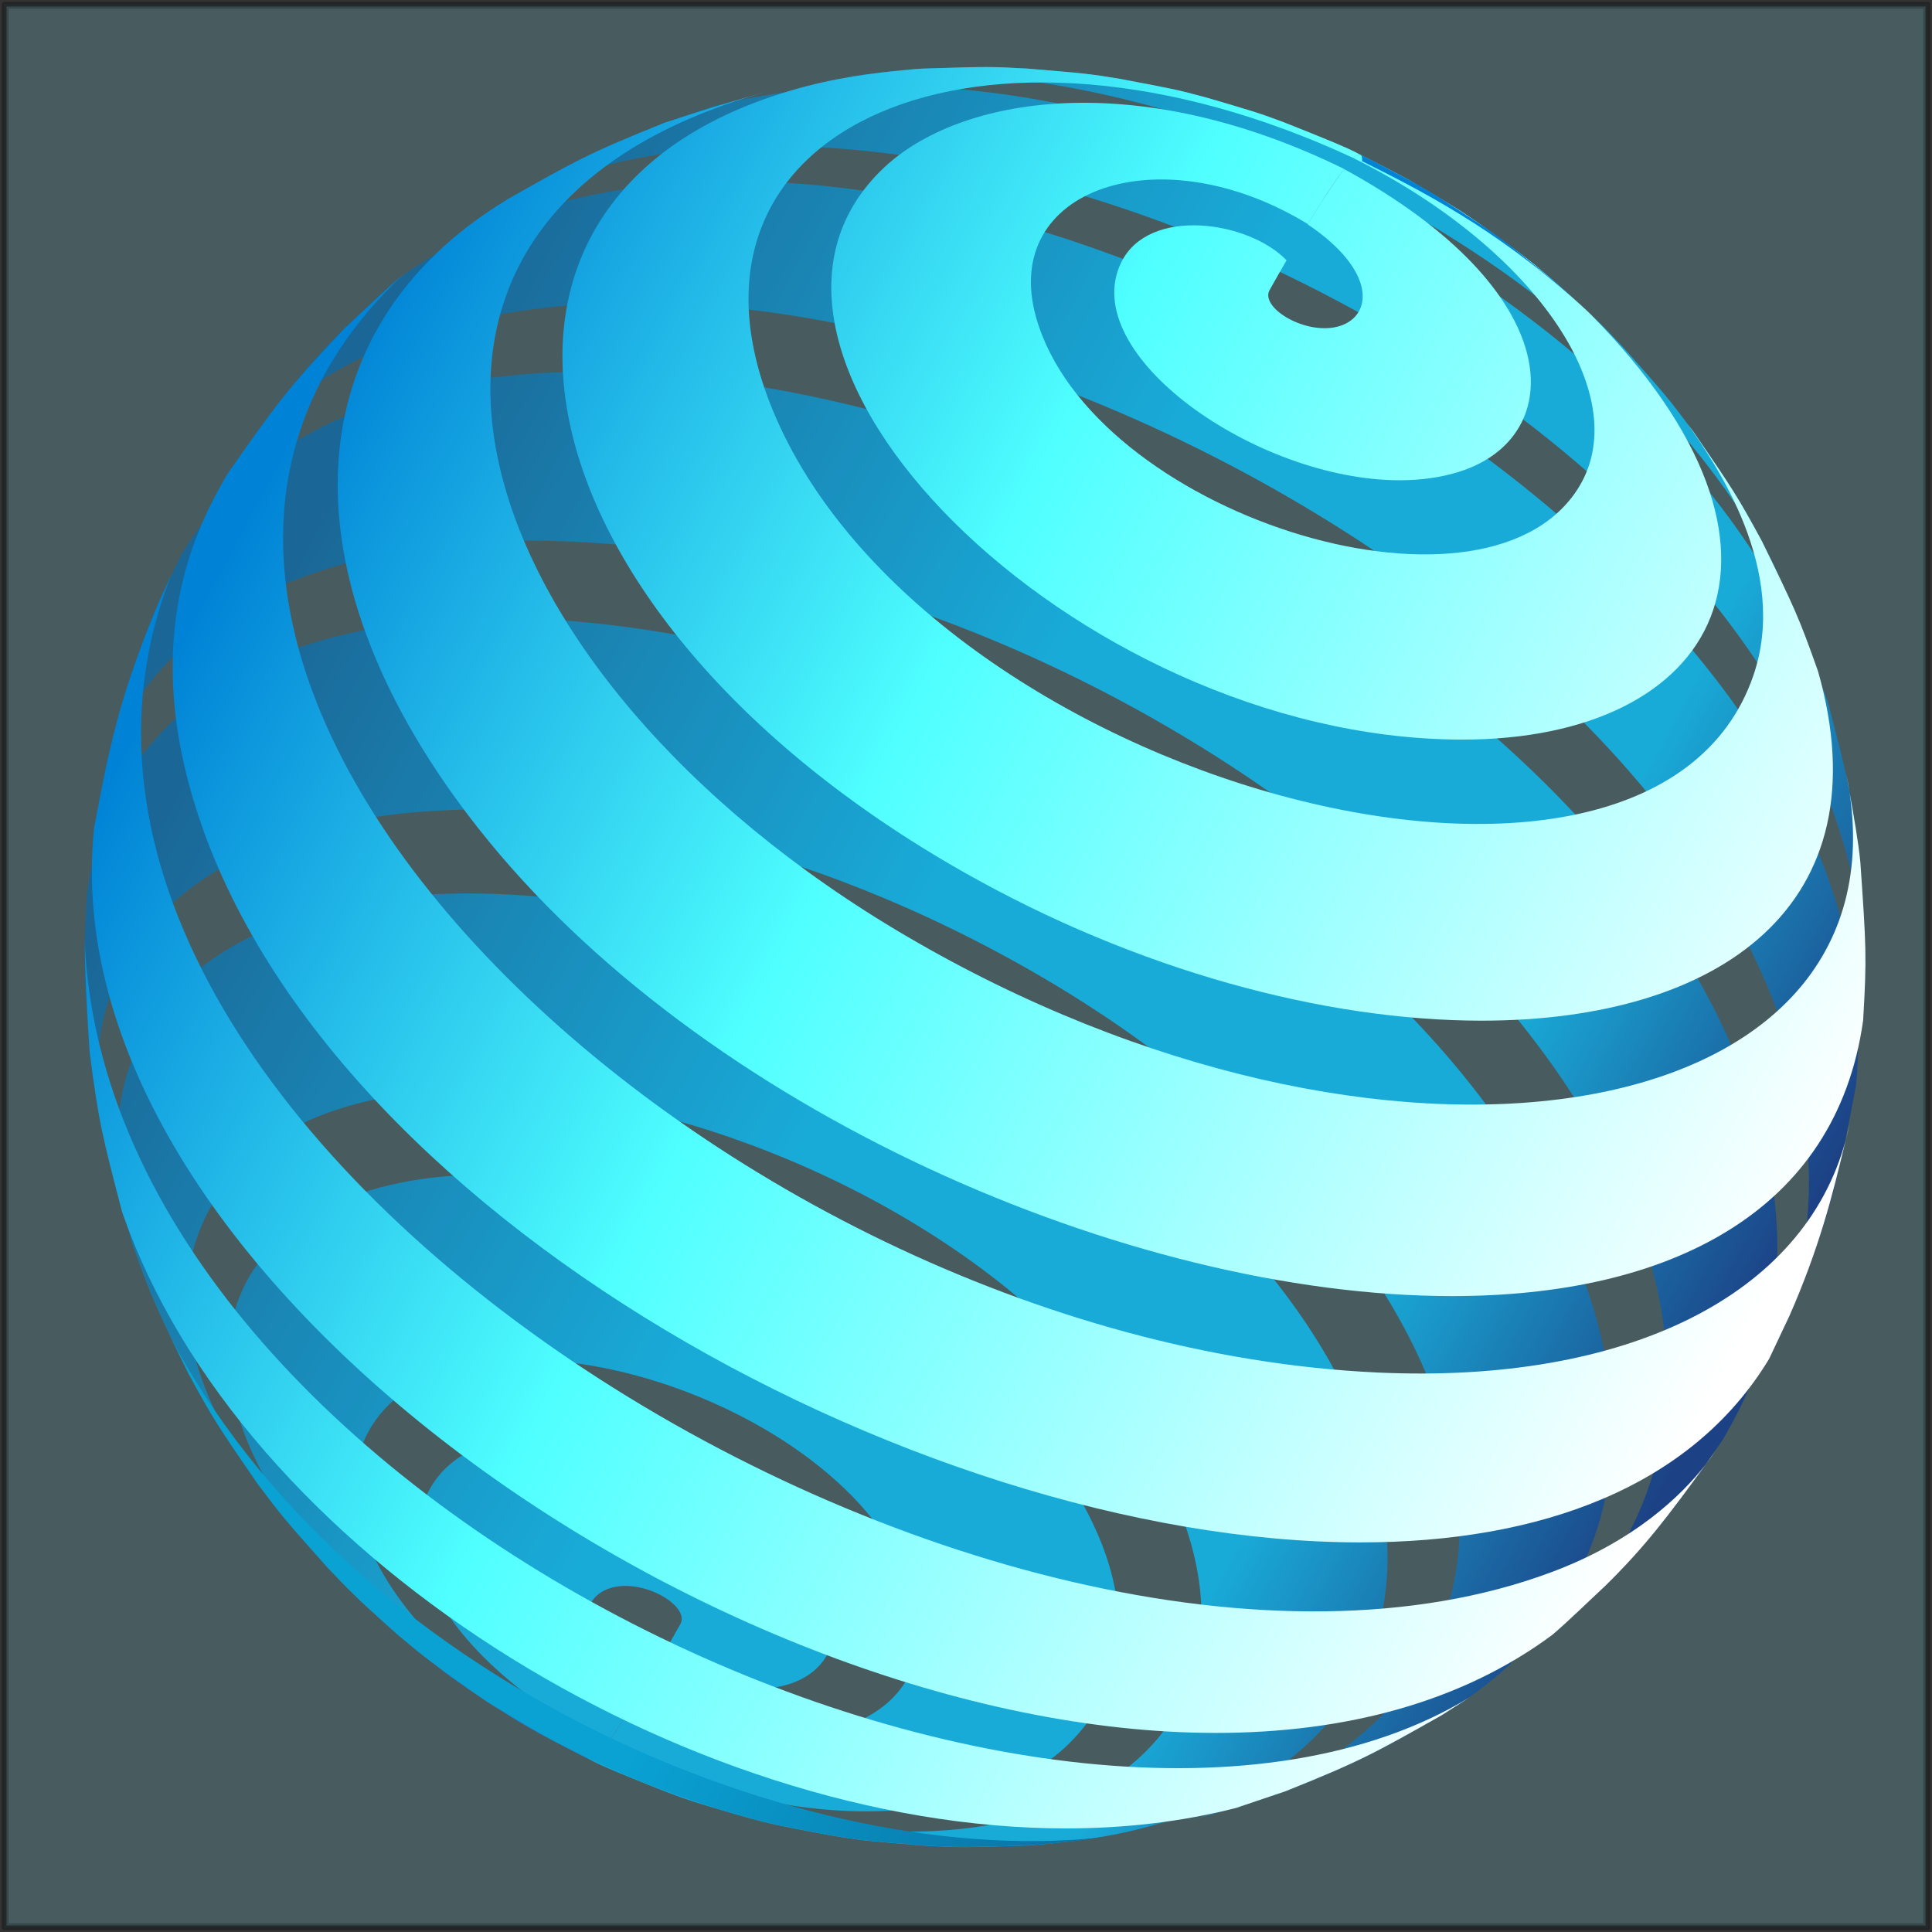
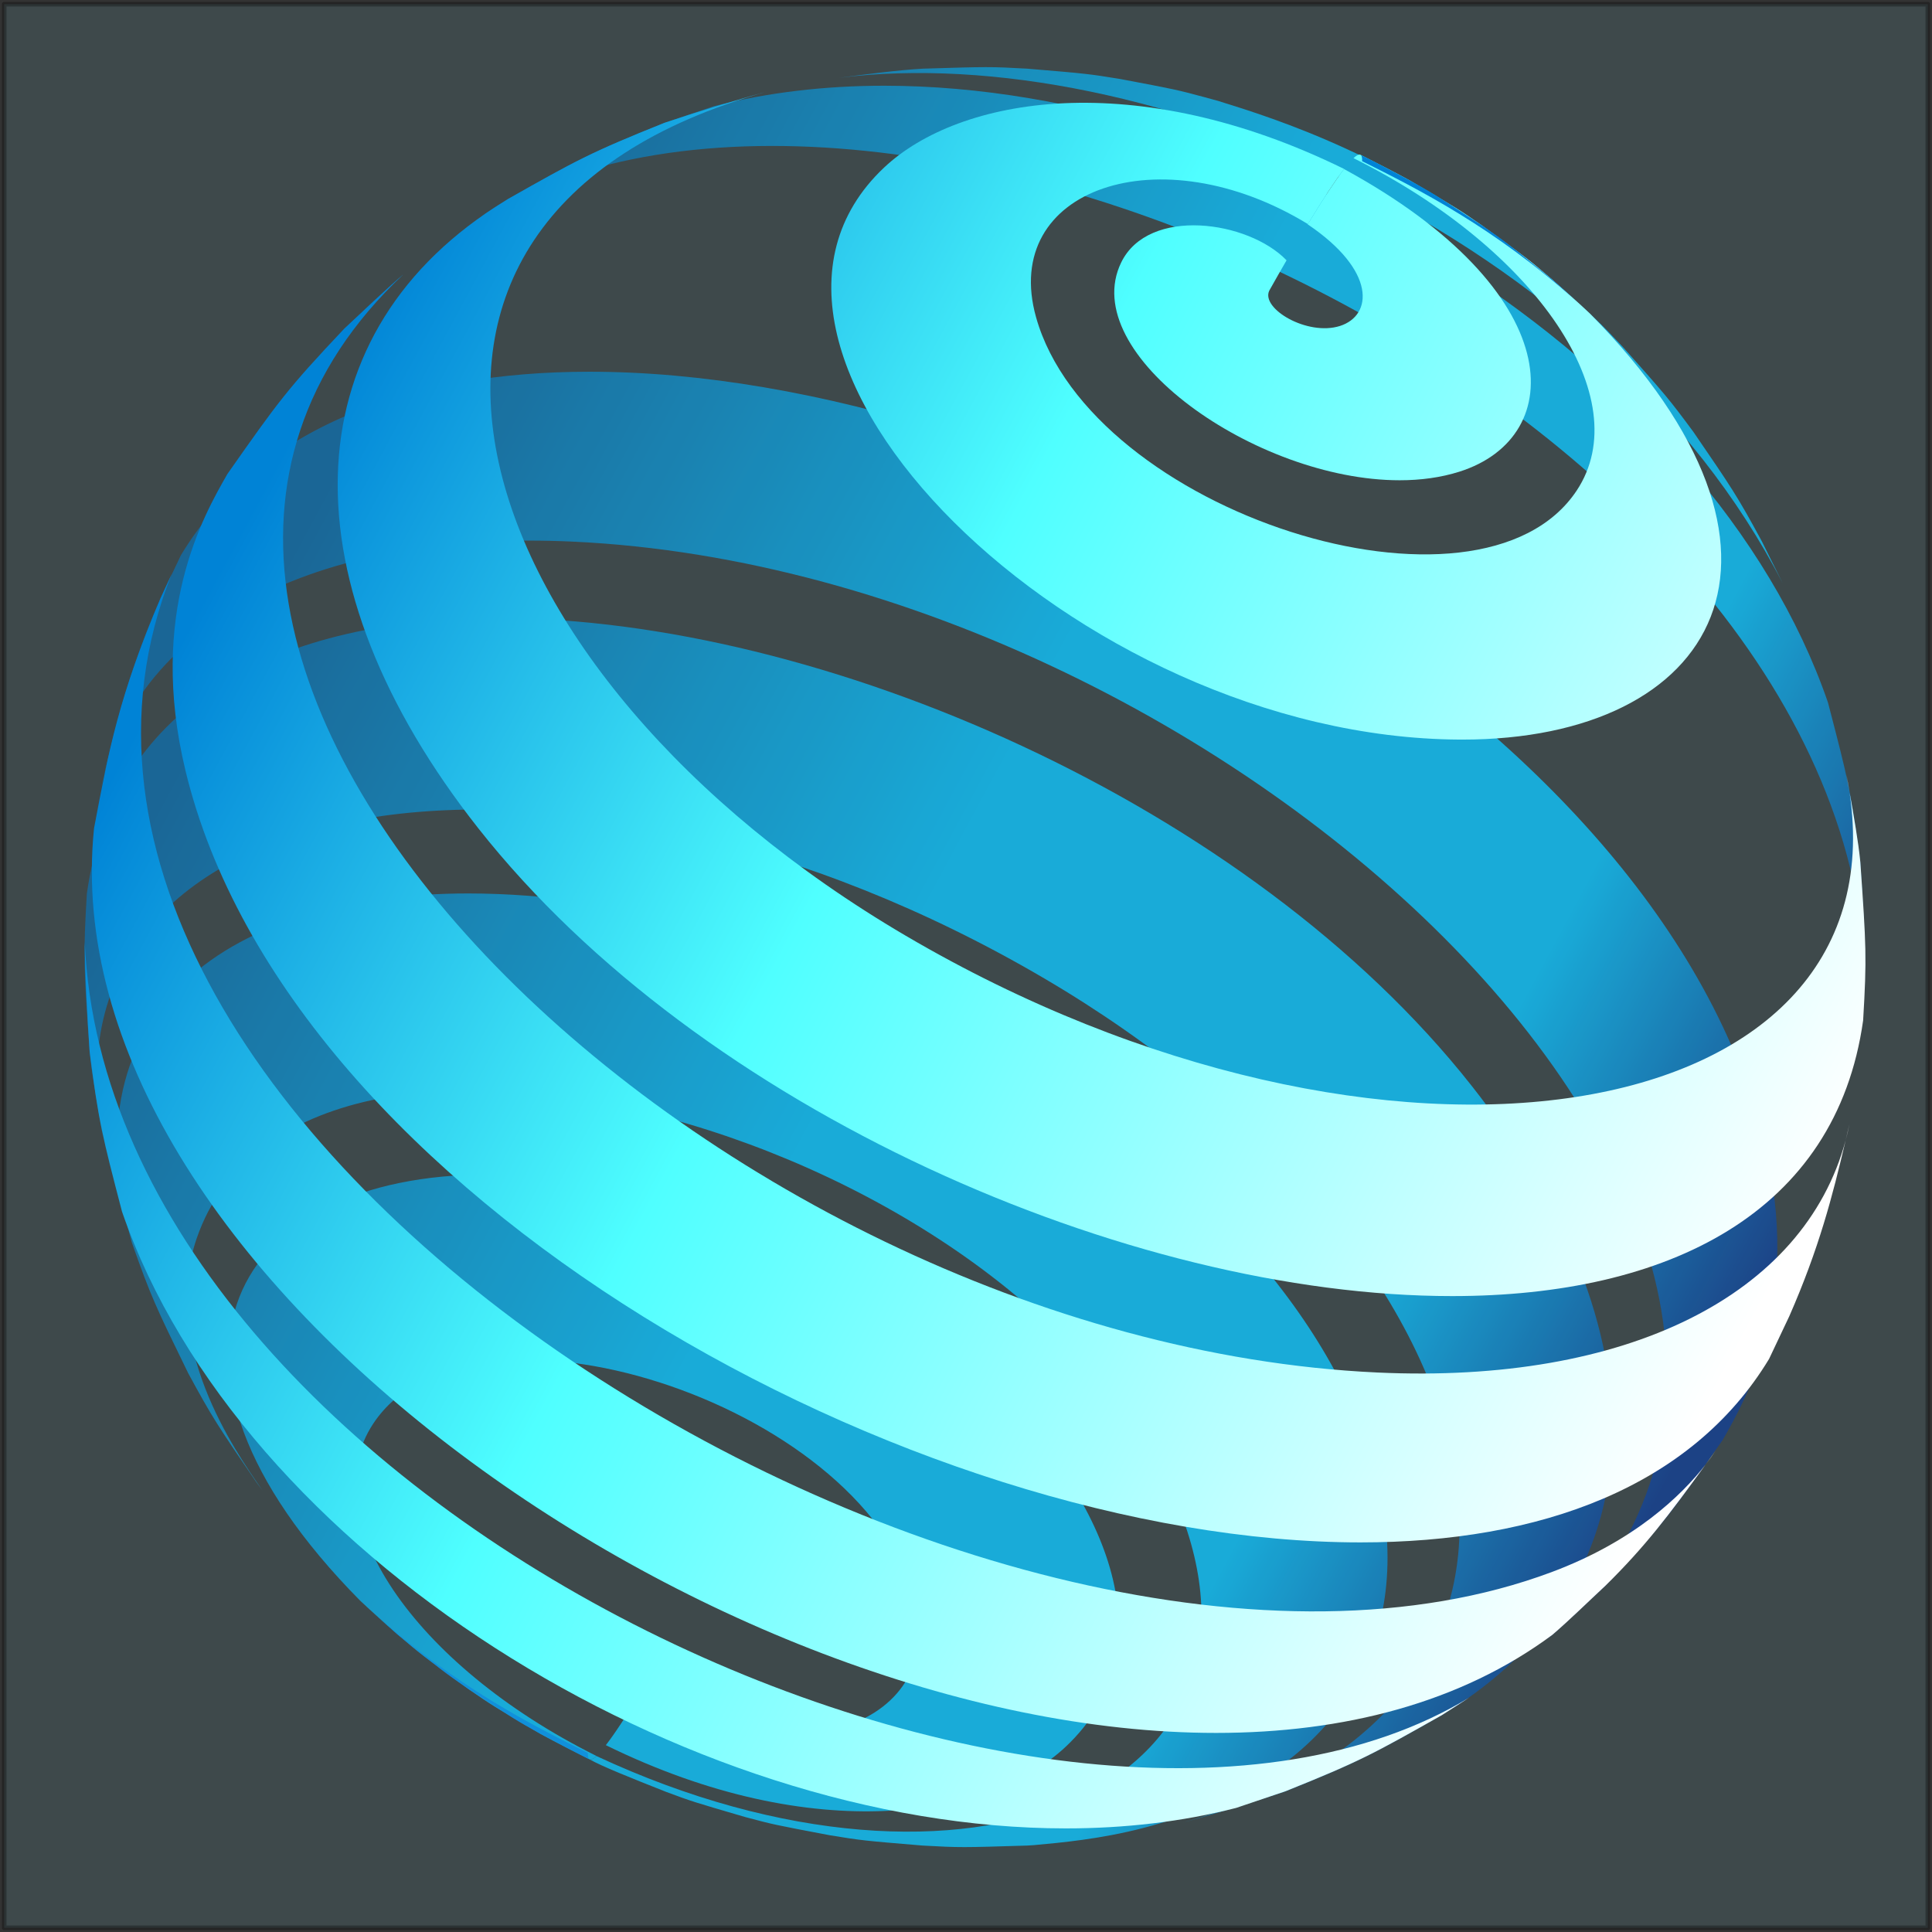
<svg xmlns="http://www.w3.org/2000/svg" xmlns:ns1="http://www.inkscape.org/namespaces/inkscape" xmlns:ns2="http://sodipodi.sourceforge.net/DTD/sodipodi-0.dtd" xmlns:xlink="http://www.w3.org/1999/xlink" width="512" height="512" viewBox="0 0 512 512" id="svg2" version="1.1" ns1:version="0.92.2 2405546, 2018-03-11" ns2:docname="3D_Ball-4.svg">
  <rect x="0" y="0" width="512" height="512" fill="#333333" stroke="none" />
  <defs id="defs4">
    <radialGradient fx="0" fy="0" cx="0" cy="0" r="1" gradientUnits="userSpaceOnUse" gradientTransform="matrix(327.031,0,0,327.031,157.016,705.674)" spreadMethod="pad" id="radialGradient11814">
      <stop style="stop-opacity:1;stop-color:#ffffff" offset="0" id="stop11806" />
      <stop style="stop-opacity:1;stop-color:#4fffff" offset="0.598" id="stop11808" />
      <stop style="stop-opacity:1;stop-color:#0083d6" offset="0.995" id="stop11810" />
      <stop style="stop-opacity:1;stop-color:#0083d6" offset="1" id="stop11812" />
    </radialGradient>
    <linearGradient x1="0" y1="0" x2="1" y2="0" gradientUnits="userSpaceOnUse" gradientTransform="matrix(-401.479,210.642,-210.642,-401.479,304.133,501.688)" spreadMethod="pad" id="linearGradient11790">
      <stop style="stop-opacity:1;stop-color:#0a5488" offset="0" id="stop11780" />
      <stop style="stop-opacity:1;stop-color:#0a5488" offset="0.037" id="stop11782" />
      <stop style="stop-opacity:1;stop-color:#09a2d3" offset="0.461" id="stop11784" />
      <stop style="stop-opacity:1;stop-color:#09a2d3" offset="0.793" id="stop11786" />
      <stop style="stop-opacity:1;stop-color:#0c2b75" offset="1" id="stop11788" />
    </linearGradient>
    <linearGradient x1="0" y1="0" x2="1" y2="0" gradientUnits="userSpaceOnUse" gradientTransform="matrix(-401.474,210.639,-210.639,-401.474,326.071,543.499)" spreadMethod="pad" id="linearGradient11764">
      <stop style="stop-opacity:1;stop-color:#0a5488" offset="0" id="stop11754" />
      <stop style="stop-opacity:1;stop-color:#0a5488" offset="0.037" id="stop11756" />
      <stop style="stop-opacity:1;stop-color:#09a2d3" offset="0.461" id="stop11758" />
      <stop style="stop-opacity:1;stop-color:#09a2d3" offset="0.793" id="stop11760" />
      <stop style="stop-opacity:1;stop-color:#0c2b75" offset="1" id="stop11762" />
    </linearGradient>
    <linearGradient x1="0" y1="0" x2="1" y2="0" gradientUnits="userSpaceOnUse" gradientTransform="matrix(-401.468,210.636,-210.636,-401.468,357.325,603.062)" spreadMethod="pad" id="linearGradient11738">
      <stop style="stop-opacity:1;stop-color:#0a5488" offset="0" id="stop11728" />
      <stop style="stop-opacity:1;stop-color:#0a5488" offset="0.037" id="stop11730" />
      <stop style="stop-opacity:1;stop-color:#09a2d3" offset="0.461" id="stop11732" />
      <stop style="stop-opacity:1;stop-color:#09a2d3" offset="0.793" id="stop11734" />
      <stop style="stop-opacity:1;stop-color:#0c2b75" offset="1" id="stop11736" />
    </linearGradient>
    <linearGradient x1="0" y1="0" x2="1" y2="0" gradientUnits="userSpaceOnUse" gradientTransform="matrix(-401.469,210.636,-210.636,-401.469,393.916,672.82)" spreadMethod="pad" id="linearGradient11712">
      <stop style="stop-opacity:1;stop-color:#0a5488" offset="0" id="stop11702" />
      <stop style="stop-opacity:1;stop-color:#0a5488" offset="0.037" id="stop11704" />
      <stop style="stop-opacity:1;stop-color:#09a2d3" offset="0.461" id="stop11706" />
      <stop style="stop-opacity:1;stop-color:#09a2d3" offset="0.793" id="stop11708" />
      <stop style="stop-opacity:1;stop-color:#0c2b75" offset="1" id="stop11710" />
    </linearGradient>
    <linearGradient x1="0" y1="0" x2="1" y2="0" gradientUnits="userSpaceOnUse" gradientTransform="matrix(-401.466,210.635,-210.635,-401.466,430.641,742.818)" spreadMethod="pad" id="linearGradient11686">
      <stop style="stop-opacity:1;stop-color:#0a5488" offset="0" id="stop11676" />
      <stop style="stop-opacity:1;stop-color:#0a5488" offset="0.037" id="stop11678" />
      <stop style="stop-opacity:1;stop-color:#09a2d3" offset="0.461" id="stop11680" />
      <stop style="stop-opacity:1;stop-color:#09a2d3" offset="0.793" id="stop11682" />
      <stop style="stop-opacity:1;stop-color:#0c2b75" offset="1" id="stop11684" />
    </linearGradient>
    <linearGradient x1="0" y1="0" x2="1" y2="0" gradientUnits="userSpaceOnUse" gradientTransform="matrix(-401.465,210.634,-210.634,-401.465,461.396,801.437)" spreadMethod="pad" id="linearGradient11660">
      <stop style="stop-opacity:1;stop-color:#0a5488" offset="0" id="stop11650" />
      <stop style="stop-opacity:1;stop-color:#0a5488" offset="0.037" id="stop11652" />
      <stop style="stop-opacity:1;stop-color:#09a2d3" offset="0.461" id="stop11654" />
      <stop style="stop-opacity:1;stop-color:#09a2d3" offset="0.793" id="stop11656" />
      <stop style="stop-opacity:1;stop-color:#0c2b75" offset="1" id="stop11658" />
    </linearGradient>
    <linearGradient x1="0" y1="0" x2="1" y2="0" gradientUnits="userSpaceOnUse" gradientTransform="matrix(-401.479,210.642,-210.642,-401.479,478.279,833.598)" spreadMethod="pad" id="linearGradient11634">
      <stop style="stop-opacity:1;stop-color:#0a5488" offset="0" id="stop11624" />
      <stop style="stop-opacity:1;stop-color:#0a5488" offset="0.037" id="stop11626" />
      <stop style="stop-opacity:1;stop-color:#09a2d3" offset="0.461" id="stop11628" />
      <stop style="stop-opacity:1;stop-color:#09a2d3" offset="0.793" id="stop11630" />
      <stop style="stop-opacity:1;stop-color:#0c2b75" offset="1" id="stop11632" />
    </linearGradient>
    <linearGradient x1="0" y1="0" x2="1" y2="0" gradientUnits="userSpaceOnUse" gradientTransform="matrix(-401.482,210.643,-210.643,-401.482,491.807,859.379)" spreadMethod="pad" id="linearGradient11608">
      <stop style="stop-opacity:1;stop-color:#0a5488" offset="0" id="stop11598" />
      <stop style="stop-opacity:1;stop-color:#0a5488" offset="0.037" id="stop11600" />
      <stop style="stop-opacity:1;stop-color:#09a2d3" offset="0.461" id="stop11602" />
      <stop style="stop-opacity:1;stop-color:#09a2d3" offset="0.793" id="stop11604" />
      <stop style="stop-opacity:1;stop-color:#0c2b75" offset="1" id="stop11606" />
    </linearGradient>
    <linearGradient ns1:collect="always" xlink:href="#linearGradient11608" id="linearGradient1345" gradientUnits="userSpaceOnUse" gradientTransform="matrix(-401.482,210.643,-210.643,-401.482,491.807,859.379)" x1="0" y1="0" x2="1" y2="0" spreadMethod="pad" />
    <linearGradient ns1:collect="always" xlink:href="#linearGradient11634" id="linearGradient1347" gradientUnits="userSpaceOnUse" gradientTransform="matrix(-401.479,210.642,-210.642,-401.479,478.279,833.598)" x1="0" y1="0" x2="1" y2="0" spreadMethod="pad" />
    <linearGradient ns1:collect="always" xlink:href="#linearGradient11660" id="linearGradient1349" gradientUnits="userSpaceOnUse" gradientTransform="matrix(-401.465,210.634,-210.634,-401.465,461.396,801.437)" x1="0" y1="0" x2="1" y2="0" spreadMethod="pad" />
    <linearGradient ns1:collect="always" xlink:href="#linearGradient11686" id="linearGradient1351" gradientUnits="userSpaceOnUse" gradientTransform="matrix(-401.466,210.635,-210.635,-401.466,430.641,742.818)" x1="0" y1="0" x2="1" y2="0" spreadMethod="pad" />
    <linearGradient ns1:collect="always" xlink:href="#linearGradient11712" id="linearGradient1353" gradientUnits="userSpaceOnUse" gradientTransform="matrix(-401.469,210.636,-210.636,-401.469,393.916,672.82)" x1="0" y1="0" x2="1" y2="0" spreadMethod="pad" />
    <linearGradient ns1:collect="always" xlink:href="#linearGradient11738" id="linearGradient1355" gradientUnits="userSpaceOnUse" gradientTransform="matrix(-401.468,210.636,-210.636,-401.468,357.325,603.062)" x1="0" y1="0" x2="1" y2="0" spreadMethod="pad" />
    <linearGradient ns1:collect="always" xlink:href="#linearGradient11764" id="linearGradient1357" gradientUnits="userSpaceOnUse" gradientTransform="matrix(-401.474,210.639,-210.639,-401.474,326.071,543.499)" x1="0" y1="0" x2="1" y2="0" spreadMethod="pad" />
    <linearGradient ns1:collect="always" xlink:href="#linearGradient11790" id="linearGradient1359" gradientUnits="userSpaceOnUse" gradientTransform="matrix(-401.479,210.642,-210.642,-401.479,304.133,501.688)" x1="0" y1="0" x2="1" y2="0" spreadMethod="pad" />
    <radialGradient ns1:collect="always" xlink:href="#radialGradient11814" id="radialGradient1361" gradientUnits="userSpaceOnUse" gradientTransform="matrix(327.031,0,0,327.031,157.016,705.674)" cx="0" cy="0" fx="0" fy="0" r="1" spreadMethod="pad" />
    <linearGradient ns1:collect="always" xlink:href="#radialGradient11814" id="linearGradient1363" gradientUnits="userSpaceOnUse" gradientTransform="matrix(-401.482,210.643,-210.643,-401.482,491.807,859.379)" x1="0" y1="0" x2="1" y2="0" spreadMethod="pad" />
    <linearGradient ns1:collect="always" xlink:href="#radialGradient11814" id="linearGradient1365" gradientUnits="userSpaceOnUse" gradientTransform="matrix(-401.479,210.642,-210.642,-401.479,478.279,833.598)" x1="0" y1="0" x2="1" y2="0" spreadMethod="pad" />
    <linearGradient ns1:collect="always" xlink:href="#radialGradient11814" id="linearGradient1367" gradientUnits="userSpaceOnUse" gradientTransform="matrix(-401.465,210.634,-210.634,-401.465,461.396,801.437)" x1="0" y1="0" x2="1" y2="0" spreadMethod="pad" />
    <linearGradient ns1:collect="always" xlink:href="#radialGradient11814" id="linearGradient1369" gradientUnits="userSpaceOnUse" gradientTransform="matrix(-401.466,210.635,-210.635,-401.466,430.641,742.818)" x1="0" y1="0" x2="1" y2="0" spreadMethod="pad" />
    <linearGradient ns1:collect="always" xlink:href="#radialGradient11814" id="linearGradient1371" gradientUnits="userSpaceOnUse" gradientTransform="matrix(-401.469,210.636,-210.636,-401.469,393.916,672.82)" x1="0" y1="0" x2="1" y2="0" spreadMethod="pad" />
    <linearGradient ns1:collect="always" xlink:href="#radialGradient11814" id="linearGradient1373" gradientUnits="userSpaceOnUse" gradientTransform="matrix(-401.468,210.636,-210.636,-401.468,357.325,603.062)" x1="0" y1="0" x2="1" y2="0" spreadMethod="pad" />
    <linearGradient ns1:collect="always" xlink:href="#radialGradient11814" id="linearGradient1375" gradientUnits="userSpaceOnUse" gradientTransform="matrix(-401.474,210.639,-210.639,-401.474,326.071,543.499)" x1="0" y1="0" x2="1" y2="0" spreadMethod="pad" />
    <linearGradient ns1:collect="always" xlink:href="#linearGradient11790" id="linearGradient1377" gradientUnits="userSpaceOnUse" gradientTransform="matrix(-401.479,210.642,-210.642,-401.479,304.133,501.688)" x1="0" y1="0" x2="1" y2="0" spreadMethod="pad" />
    <radialGradient ns1:collect="always" xlink:href="#radialGradient11814" id="radialGradient1379" gradientUnits="userSpaceOnUse" gradientTransform="matrix(327.031,0,0,327.031,157.016,705.674)" cx="0" cy="0" fx="0" fy="0" r="1" spreadMethod="pad" />
  </defs>
  <ns2:namedview id="base" pagecolor="#ffffff" bordercolor="#666666" borderopacity="1.0" ns1:pageopacity="0.0" ns1:pageshadow="2" ns1:zoom="1.4863281" ns1:cx="209.91327" ns1:cy="246.15168" ns1:document-units="px" ns1:current-layer="g1321" showgrid="false" units="px" ns1:showpageshadow="false" ns1:window-width="1920" ns1:window-height="994" ns1:window-x="0" ns1:window-y="21" ns1:window-maximized="1" />
  <g ns1:label="Livello 1" ns1:groupmode="layer" id="layer1" transform="translate(0,-540.362)">
    <g transform="matrix(-1,0,0,1,459.858,-0.336)" id="g1343">
-       <rect style="opacity:1;fill:#90eaff;fill-opacity:0.121;stroke:#050505;stroke-width:1.217;stroke-linecap:round;stroke-linejoin:round;stroke-miterlimit:4;stroke-dasharray:none;stroke-opacity:0.317;paint-order:stroke markers fill" id="rect1323" width="508.583" height="508.583" x="-50.434" y="542.407" />
-       <path ns1:connector-curvature="0" id="path1325" style="fill:url(#linearGradient1345);stroke:none;stroke-width:5.462" d="m 240.218,978.402 c 7.243,14.88 33.714,11.083 43.825,0.574 v 0 c -1.448,-2.496 -2.972,-5.173 -4.577,-8.03 v 0 c -2.294,-4.758 10.073,-12.11 18.72,-9.373 v 0 c 8.696,2.764 9.712,14.628 -8.538,26.935 v 0 c 4.086,6.746 7.292,11.613 9.636,14.65 v 0 c 59.513,-32.397 59.573,-70.99 30.589,-80.188 v 0 c -4.938,-1.568 -10.302,-2.283 -15.863,-2.283 v 0 c -38.013,-0.004 -85.601,33.441 -73.792,57.716" />
      <path ns1:connector-curvature="0" id="path1327" style="fill:url(#linearGradient1347);stroke:none;stroke-width:5.462" d="M 329.883,851.964 C 228.009,852.499 125.376,954.482 177.351,1003.524 v 0 c 20.003,18.862 66.696,26.804 121.954,-0.34 v 0 c -2.343,-3.021 -5.539,-7.888 -9.608,-14.606 v 0 c -39.198,23.952 -81.608,9.401 -72.033,-24.701 v 0 c 14.497,-51.62 117.595,-84.656 143.279,-45.906 v 0 c 16.103,24.302 -10.439,63.806 -59.158,88.081 v 0 c 0.841,0.781 1.453,1.082 1.83,0.896 v 0 c 3.922,-1.994 9.155,-4.638 13.011,-6.763 v 0 c 12.727,-7.505 12.968,-7.642 19.14,-11.919 v 0 c 12.329,-8.98 12.574,-9.16 18.774,-14.459 v 0 c 2.977,-2.66 6.992,-6.172 9.881,-8.925 v 0 C 427.474,901.097 398.037,851.963 330.626,851.963 v 0 c -0.251,0 -0.492,0 -0.743,0" />
      <path ns1:connector-curvature="0" id="path1329" style="fill:url(#linearGradient1349);stroke:none;stroke-width:5.462" d="M 198.283,816.95 C 77.116,885.771 54.72,998.635 156.949,1025.149 v 0 c 11.22,2.917 21.833,3.884 28.863,4.523 v 0 l 1.852,0.119 c 17.398,0.535 17.72,0.546 27.683,0 v 0 c 15.814,-1.322 16.12,-1.344 24.592,-2.731 v 0 c 14.88,-2.819 14.88,-2.819 22.379,-4.812 v 0 c 13.858,-4.053 14.137,-4.13 20.97,-6.67 v 0 c 9.576,-3.796 17.13,-6.806 20.326,-8.63 v 0 c -0.377,0.184 -0.978,-0.115 -1.808,-0.885 v 0 c -98.449,45.873 -184.809,8.543 -154.018,-66.571 v 0 c 40.444,-98.689 232.381,-150.806 259.95,-70.59 v 0 c 9.614,27.962 -10.007,56.11 -17.398,66.712 v 0 l 1.579,-2.13 c 10.226,-14.945 11.542,-16.868 18.059,-28.869 v 0 c 8.685,-17.797 9.794,-20.091 14.901,-34.517 v 0 c 17.687,-61.987 -26.056,-92.62 -89.135,-92.626 v 0 c -41.454,0 -91.249,13.224 -137.461,39.477" />
      <path ns1:connector-curvature="0" id="path1331" style="fill:url(#linearGradient1351);stroke:none;stroke-width:5.462" d="M 69.884,828.41 C 18.586,893.456 20.329,958.098 74.314,993.08 v 0 l 3.436,2.163 c 17.939,10.138 21.669,12.252 41.443,20.178 v 0 c 8.073,2.699 18.922,6.047 27.143,8.259 v 0 C 25.911,990.255 64.989,869.323 183.141,799.973 v 0 c 126.487,-74.228 263.583,-52.346 250.107,37.942 v 0 c 1.092,-6.08 2.327,-12.957 2.857,-18.468 v 0 c 1.54,-22.243 1.737,-25.105 0.737,-41.908 v 0 c -7.167,-51.046 -51.745,-73.049 -108.904,-73.054 v 0 C 242.468,704.472 128.85,753.641 69.884,828.41 m 362.496,14.431 c 0.339,-1.66 0.628,-3.304 0.869,-4.927 v 0 c -0.306,1.721 -0.601,3.381 -0.869,4.927" />
      <path ns1:connector-curvature="0" id="path1333" style="fill:url(#linearGradient1353);stroke:none;stroke-width:5.462" d="m -7.77,843.803 c -10.024,41.662 4.801,67.515 11.132,78.555 v 0 c 13.339,18.993 15.748,22.412 31.026,38.57 v 0 c 4.676,4.348 10.816,10.264 15.683,14.388 v 0 C -58.674,873.644 130.735,692.434 308.115,684.23 v 0 c 66.04,-3.059 113.044,20.418 124.095,61.545 v 0 c -3.54,-15.005 -7.046,-28.623 -14.929,-46.611 v 0 l -5.364,-11.329 C 391.417,653.93 351.317,639.209 303.652,639.209 v 0 C 185.053,639.205 19.558,730.327 -7.77,843.803 M 433.226,750.101 c -0.295,-1.464 -0.634,-2.906 -1.016,-4.326 v 0 c 0.333,1.426 0.672,2.868 1.016,4.326" />
-       <path ns1:connector-curvature="0" id="path1335" style="fill:url(#linearGradient1355);stroke:none;stroke-width:5.462" d="m -31.99,828.437 c 3.971,21.063 6.593,34.987 17.66,61.059 v 0 l 2.939,6.386 C -70.67,747.348 208.355,576.73 354.311,631.348 v 0 c 21.866,8.177 34.337,20.222 40.782,28.486 v 0 c -9.789,-13.492 -15.945,-21.664 -26.52,-32.081 v 0 c -4.217,-3.922 -9.696,-9.286 -14.071,-13.028 v 0 c -24.302,-18.042 -55.307,-26.001 -89.119,-26.006 v 0 C 132.581,588.703 -43.953,711.422 -31.99,828.437 M 397.775,663.533 c -0.743,-1.114 -1.633,-2.354 -2.682,-3.698 v 0 c 0.863,1.191 1.753,2.42 2.682,3.698" />
      <path ns1:connector-curvature="0" id="path1337" style="fill:url(#linearGradient1357);stroke:none;stroke-width:5.462" d="m -24.578,726.886 c -5.249,20.14 -6.2,23.772 -8.565,42.355 v 0 c -0.601,8.734 -1.256,20.397 -1.311,29.148 v 0 C -28.117,649.107 224.224,532.413 332.51,598.115 v 0 l -7.292,-4.676 C 307.285,583.307 303.549,581.193 283.769,573.267 v 0 l -13.11,-4.43 c -14.372,-3.682 -29.546,-5.419 -45.114,-5.419 v 0 C 124.584,563.414 6.531,636.472 -24.578,726.886" />
      <path ns1:connector-curvature="0" id="path1339" style="fill:url(#linearGradient1359);stroke:none;stroke-width:5.462" d="m 187.615,558.895 c -15.83,1.333 -16.125,1.355 -24.586,2.731 v 0 c -14.639,2.769 -14.929,2.824 -22.379,4.823 v 0 l -3.605,0.989 c -15.306,4.763 -47.173,14.65 -82.936,42.727 v 0 l -5.686,4.698 C 36.492,625.591 36.033,626.022 29.708,632.725 v 0 c -11.253,12.651 -12.165,13.694 -18.66,22.489 v 0 c -10.231,14.945 -11.542,16.852 -18.059,28.869 v 0 l -5.555,11.171 C 34.87,603.015 156.452,551.106 237.448,561.32 v 0 c -6.997,-0.94 -15.535,-2.048 -22.15,-2.425 v 0 c -8.734,-0.268 -13.17,-0.404 -16.682,-0.404 v 0 c -3.48,0 -6.047,0.131 -11.001,0.404 m 52.346,2.764 c -0.83,-0.12 -1.671,-0.229 -2.513,-0.339 v 0 c 0.863,0.115 1.704,0.229 2.513,0.339" />
      <path ns1:connector-curvature="0" id="path1341" style="fill:url(#radialGradient1361);stroke:none;stroke-width:5.462" d="m 361.046,967.975 c 1.12,-1.005 2.245,-2.038 3.376,-3.092 v 0 c -1.038,0.945 -2.185,2.005 -3.376,3.092 m -56.978,37.27 c 0.038,0.967 -0.109,1.535 -0.453,1.704 v 0 c 3.955,-1.928 9.122,-4.692 13.011,-6.763 v 0 c 6.642,-3.704 6.642,-3.704 19.14,-11.919 v 0 c 6.659,-4.621 6.659,-4.621 18.774,-14.459 v 0 c 1.972,-1.688 4.304,-3.813 6.506,-5.834 v 0 c -22.074,19.817 -42.142,29.846 -56.978,37.27" />
    </g>
    <g id="g1321" transform="matrix(1,0,0,-1,56.907,1588.323)">
      <rect y="537.071" x="-55.797" height="509.78" width="509.78" id="rect293" style="opacity:1;fill:#90eaff;fill-opacity:0.121;stroke:#050505;stroke-width:1.22;stroke-linecap:round;stroke-linejoin:round;stroke-miterlimit:4;stroke-dasharray:none;stroke-opacity:0.317;paint-order:stroke markers fill" />
      <path d="m 240.218,978.402 c 7.243,14.88 33.714,11.083 43.825,0.574 v 0 c -1.448,-2.496 -2.972,-5.173 -4.577,-8.03 v 0 c -2.294,-4.758 10.073,-12.11 18.72,-9.373 v 0 c 8.696,2.764 9.712,14.628 -8.538,26.935 v 0 c 4.086,6.746 7.292,11.613 9.636,14.65 v 0 c 59.513,-32.397 59.573,-70.99 30.589,-80.188 v 0 c -4.938,-1.568 -10.302,-2.283 -15.863,-2.283 v 0 c -38.013,-0.004 -85.601,33.441 -73.792,57.716" style="fill:url(#linearGradient1363);stroke:none;stroke-width:5.462;fill-opacity:1.0" id="path11610" ns1:connector-curvature="0" />
      <path d="M 329.883,851.964 C 228.009,852.499 125.376,954.482 177.351,1003.524 v 0 c 20.003,18.862 66.696,26.804 121.954,-0.34 v 0 c -2.343,-3.021 -5.539,-7.888 -9.608,-14.606 v 0 c -39.198,23.952 -81.608,9.401 -72.033,-24.701 v 0 c 14.497,-51.62 117.595,-84.656 143.279,-45.906 v 0 c 16.103,24.302 -10.439,63.806 -59.158,88.081 v 0 c 0.841,0.781 1.453,1.082 1.83,0.896 v 0 c 3.922,-1.994 9.155,-4.638 13.011,-6.763 v 0 c 12.727,-7.505 12.968,-7.642 19.14,-11.919 v 0 c 12.329,-8.98 12.574,-9.16 18.774,-14.459 v 0 c 2.977,-2.66 6.992,-6.172 9.881,-8.925 v 0 C 427.474,901.097 398.037,851.963 330.626,851.963 v 0 c -0.251,0 -0.492,0 -0.743,0" style="fill:url(#linearGradient1365);stroke:none;stroke-width:5.462;fill-opacity:1.0" id="path11636" ns1:connector-curvature="0" />
-       <path d="M 198.283,816.95 C 77.116,885.771 54.72,998.635 156.949,1025.149 v 0 c 11.22,2.917 21.833,3.884 28.863,4.523 v 0 l 1.852,0.119 c 17.398,0.535 17.72,0.546 27.683,0 v 0 c 15.814,-1.322 16.12,-1.344 24.592,-2.731 v 0 c 14.88,-2.819 14.88,-2.819 22.379,-4.812 v 0 c 13.858,-4.053 14.137,-4.13 20.97,-6.67 v 0 c 9.576,-3.796 17.13,-6.806 20.326,-8.63 v 0 c -0.377,0.184 -0.978,-0.115 -1.808,-0.885 v 0 c -98.449,45.873 -184.809,8.543 -154.018,-66.571 v 0 c 40.444,-98.689 232.381,-150.806 259.95,-70.59 v 0 c 9.614,27.962 -10.007,56.11 -17.398,66.712 v 0 l 1.579,-2.13 c 10.226,-14.945 11.542,-16.868 18.059,-28.869 v 0 c 8.685,-17.797 9.794,-20.091 14.901,-34.517 v 0 c 17.687,-61.987 -26.056,-92.62 -89.135,-92.626 v 0 c -41.454,0 -91.249,13.224 -137.461,39.477" style="fill:url(#linearGradient1367);stroke:none;stroke-width:5.462;fill-opacity:1.0" id="path11662" ns1:connector-curvature="0" />
      <path d="M 69.884,828.41 C 18.586,893.456 20.329,958.098 74.314,993.08 v 0 l 3.436,2.163 c 17.939,10.138 21.669,12.252 41.443,20.178 v 0 c 8.073,2.699 18.922,6.047 27.143,8.259 v 0 C 25.911,990.255 64.989,869.323 183.141,799.973 v 0 c 126.487,-74.228 263.583,-52.346 250.107,37.942 v 0 c 1.092,-6.08 2.327,-12.957 2.857,-18.468 v 0 c 1.54,-22.243 1.737,-25.105 0.737,-41.908 v 0 c -7.167,-51.046 -51.745,-73.049 -108.904,-73.054 v 0 C 242.468,704.472 128.85,753.641 69.884,828.41 m 362.496,14.431 c 0.339,-1.66 0.628,-3.304 0.869,-4.927 v 0 c -0.306,1.721 -0.601,3.381 -0.869,4.927" style="fill:url(#linearGradient1369);stroke:none;stroke-width:5.462;fill-opacity:1.0" id="path11688" ns1:connector-curvature="0" />
      <path d="m -7.77,843.803 c -10.024,41.662 4.801,67.515 11.132,78.555 v 0 c 13.339,18.993 15.748,22.412 31.026,38.57 v 0 c 4.676,4.348 10.816,10.264 15.683,14.388 v 0 C -58.674,873.644 130.735,692.434 308.115,684.23 v 0 c 66.04,-3.059 113.044,20.418 124.095,61.545 v 0 c -3.54,-15.005 -7.046,-28.623 -14.929,-46.611 v 0 l -5.364,-11.329 C 391.417,653.93 351.317,639.209 303.652,639.209 v 0 C 185.053,639.205 19.558,730.327 -7.77,843.803 M 433.226,750.101 c -0.295,-1.464 -0.634,-2.906 -1.016,-4.326 v 0 c 0.333,1.426 0.672,2.868 1.016,4.326" style="fill:url(#linearGradient1371);stroke:none;stroke-width:5.462;fill-opacity:1.0" id="path11714" ns1:connector-curvature="0" />
      <path d="m -31.99,828.437 c 3.971,21.063 6.593,34.987 17.66,61.059 v 0 l 2.939,6.386 C -70.67,747.348 208.355,576.73 354.311,631.348 v 0 c 21.866,8.177 34.337,20.222 40.782,28.486 v 0 c -9.789,-13.492 -15.945,-21.664 -26.52,-32.081 v 0 c -4.217,-3.922 -9.696,-9.286 -14.071,-13.028 v 0 c -24.302,-18.042 -55.307,-26.001 -89.119,-26.006 v 0 C 132.581,588.703 -43.953,711.422 -31.99,828.437 M 397.775,663.533 c -0.743,-1.114 -1.633,-2.354 -2.682,-3.698 v 0 c 0.863,1.191 1.753,2.42 2.682,3.698" style="fill:url(#linearGradient1373);stroke:none;stroke-width:5.462;fill-opacity:1.0" id="path11740" ns1:connector-curvature="0" />
      <path d="m -24.578,726.886 c -5.249,20.14 -6.2,23.772 -8.565,42.355 v 0 c -0.601,8.734 -1.256,20.397 -1.311,29.148 v 0 C -28.117,649.107 224.224,532.413 332.51,598.115 v 0 l -7.292,-4.676 C 307.285,583.307 303.549,581.193 283.769,573.267 v 0 l -13.11,-4.43 c -14.372,-3.682 -29.546,-5.419 -45.114,-5.419 v 0 C 124.584,563.414 6.531,636.472 -24.578,726.886" style="fill:url(#linearGradient1375);stroke:none;stroke-width:5.462;fill-opacity:1.0" id="path11766" ns1:connector-curvature="0" />
-       <path d="m 187.615,558.895 c -15.83,1.333 -16.125,1.355 -24.586,2.731 v 0 c -14.639,2.769 -14.929,2.824 -22.379,4.823 v 0 l -3.605,0.989 c -15.306,4.763 -47.173,14.65 -82.936,42.727 v 0 l -5.686,4.698 C 36.492,625.591 36.033,626.022 29.708,632.725 v 0 c -11.253,12.651 -12.165,13.694 -18.66,22.489 v 0 c -10.231,14.945 -11.542,16.852 -18.059,28.869 v 0 l -5.555,11.171 C 34.87,603.015 156.452,551.106 237.448,561.32 v 0 c -6.997,-0.94 -15.535,-2.048 -22.15,-2.425 v 0 c -8.734,-0.268 -13.17,-0.404 -16.682,-0.404 v 0 c -3.48,0 -6.047,0.131 -11.001,0.404 m 52.346,2.764 c -0.83,-0.12 -1.671,-0.229 -2.513,-0.339 v 0 c 0.863,0.115 1.704,0.229 2.513,0.339" style="fill:url(#linearGradient1377);stroke:none;stroke-width:5.462" id="path11792" ns1:connector-curvature="0" />
      <path d="m 361.046,967.975 c 1.12,-1.005 2.245,-2.038 3.376,-3.092 v 0 c -1.038,0.945 -2.185,2.005 -3.376,3.092 m -56.978,37.27 c 0.038,0.967 -0.109,1.535 -0.453,1.704 v 0 c 3.955,-1.928 9.122,-4.692 13.011,-6.763 v 0 c 6.642,-3.704 6.642,-3.704 19.14,-11.919 v 0 c 6.659,-4.621 6.659,-4.621 18.774,-14.459 v 0 c 1.972,-1.688 4.304,-3.813 6.506,-5.834 v 0 c -22.074,19.817 -42.142,29.846 -56.978,37.27" style="fill:url(#radialGradient1379);stroke:none;stroke-width:5.462" id="path11816" ns1:connector-curvature="0" />
    </g>
  </g>
</svg>